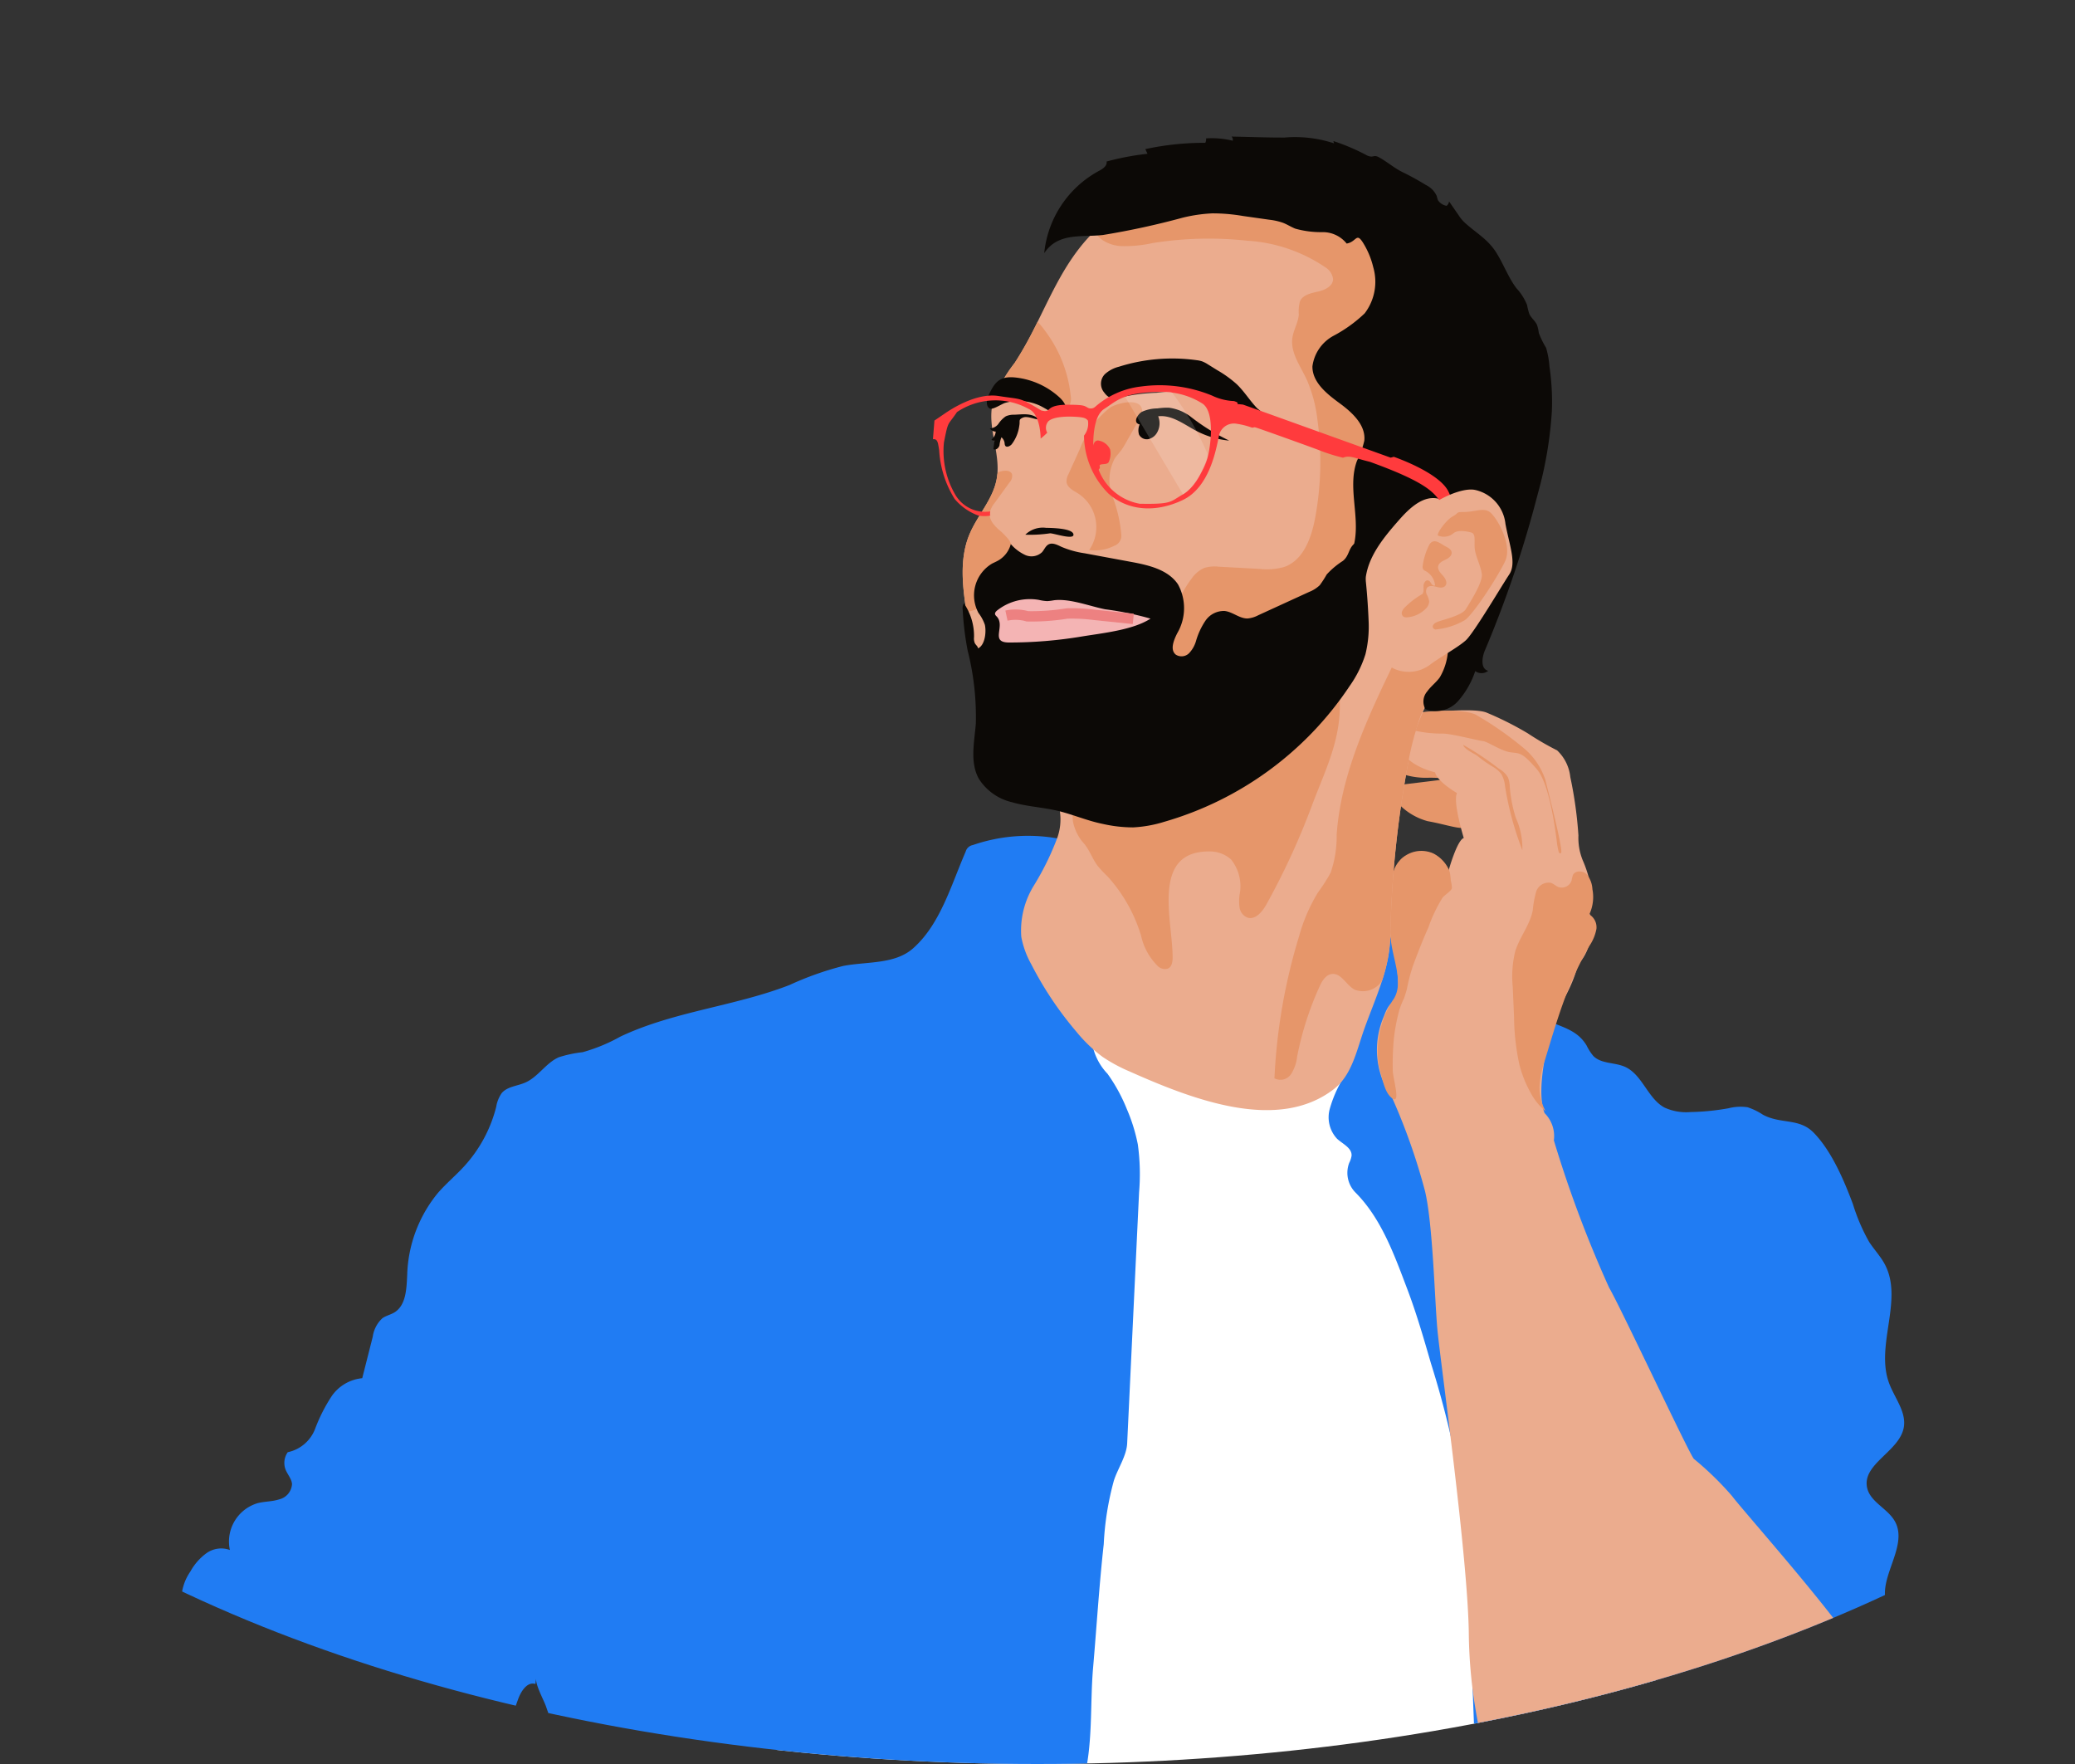
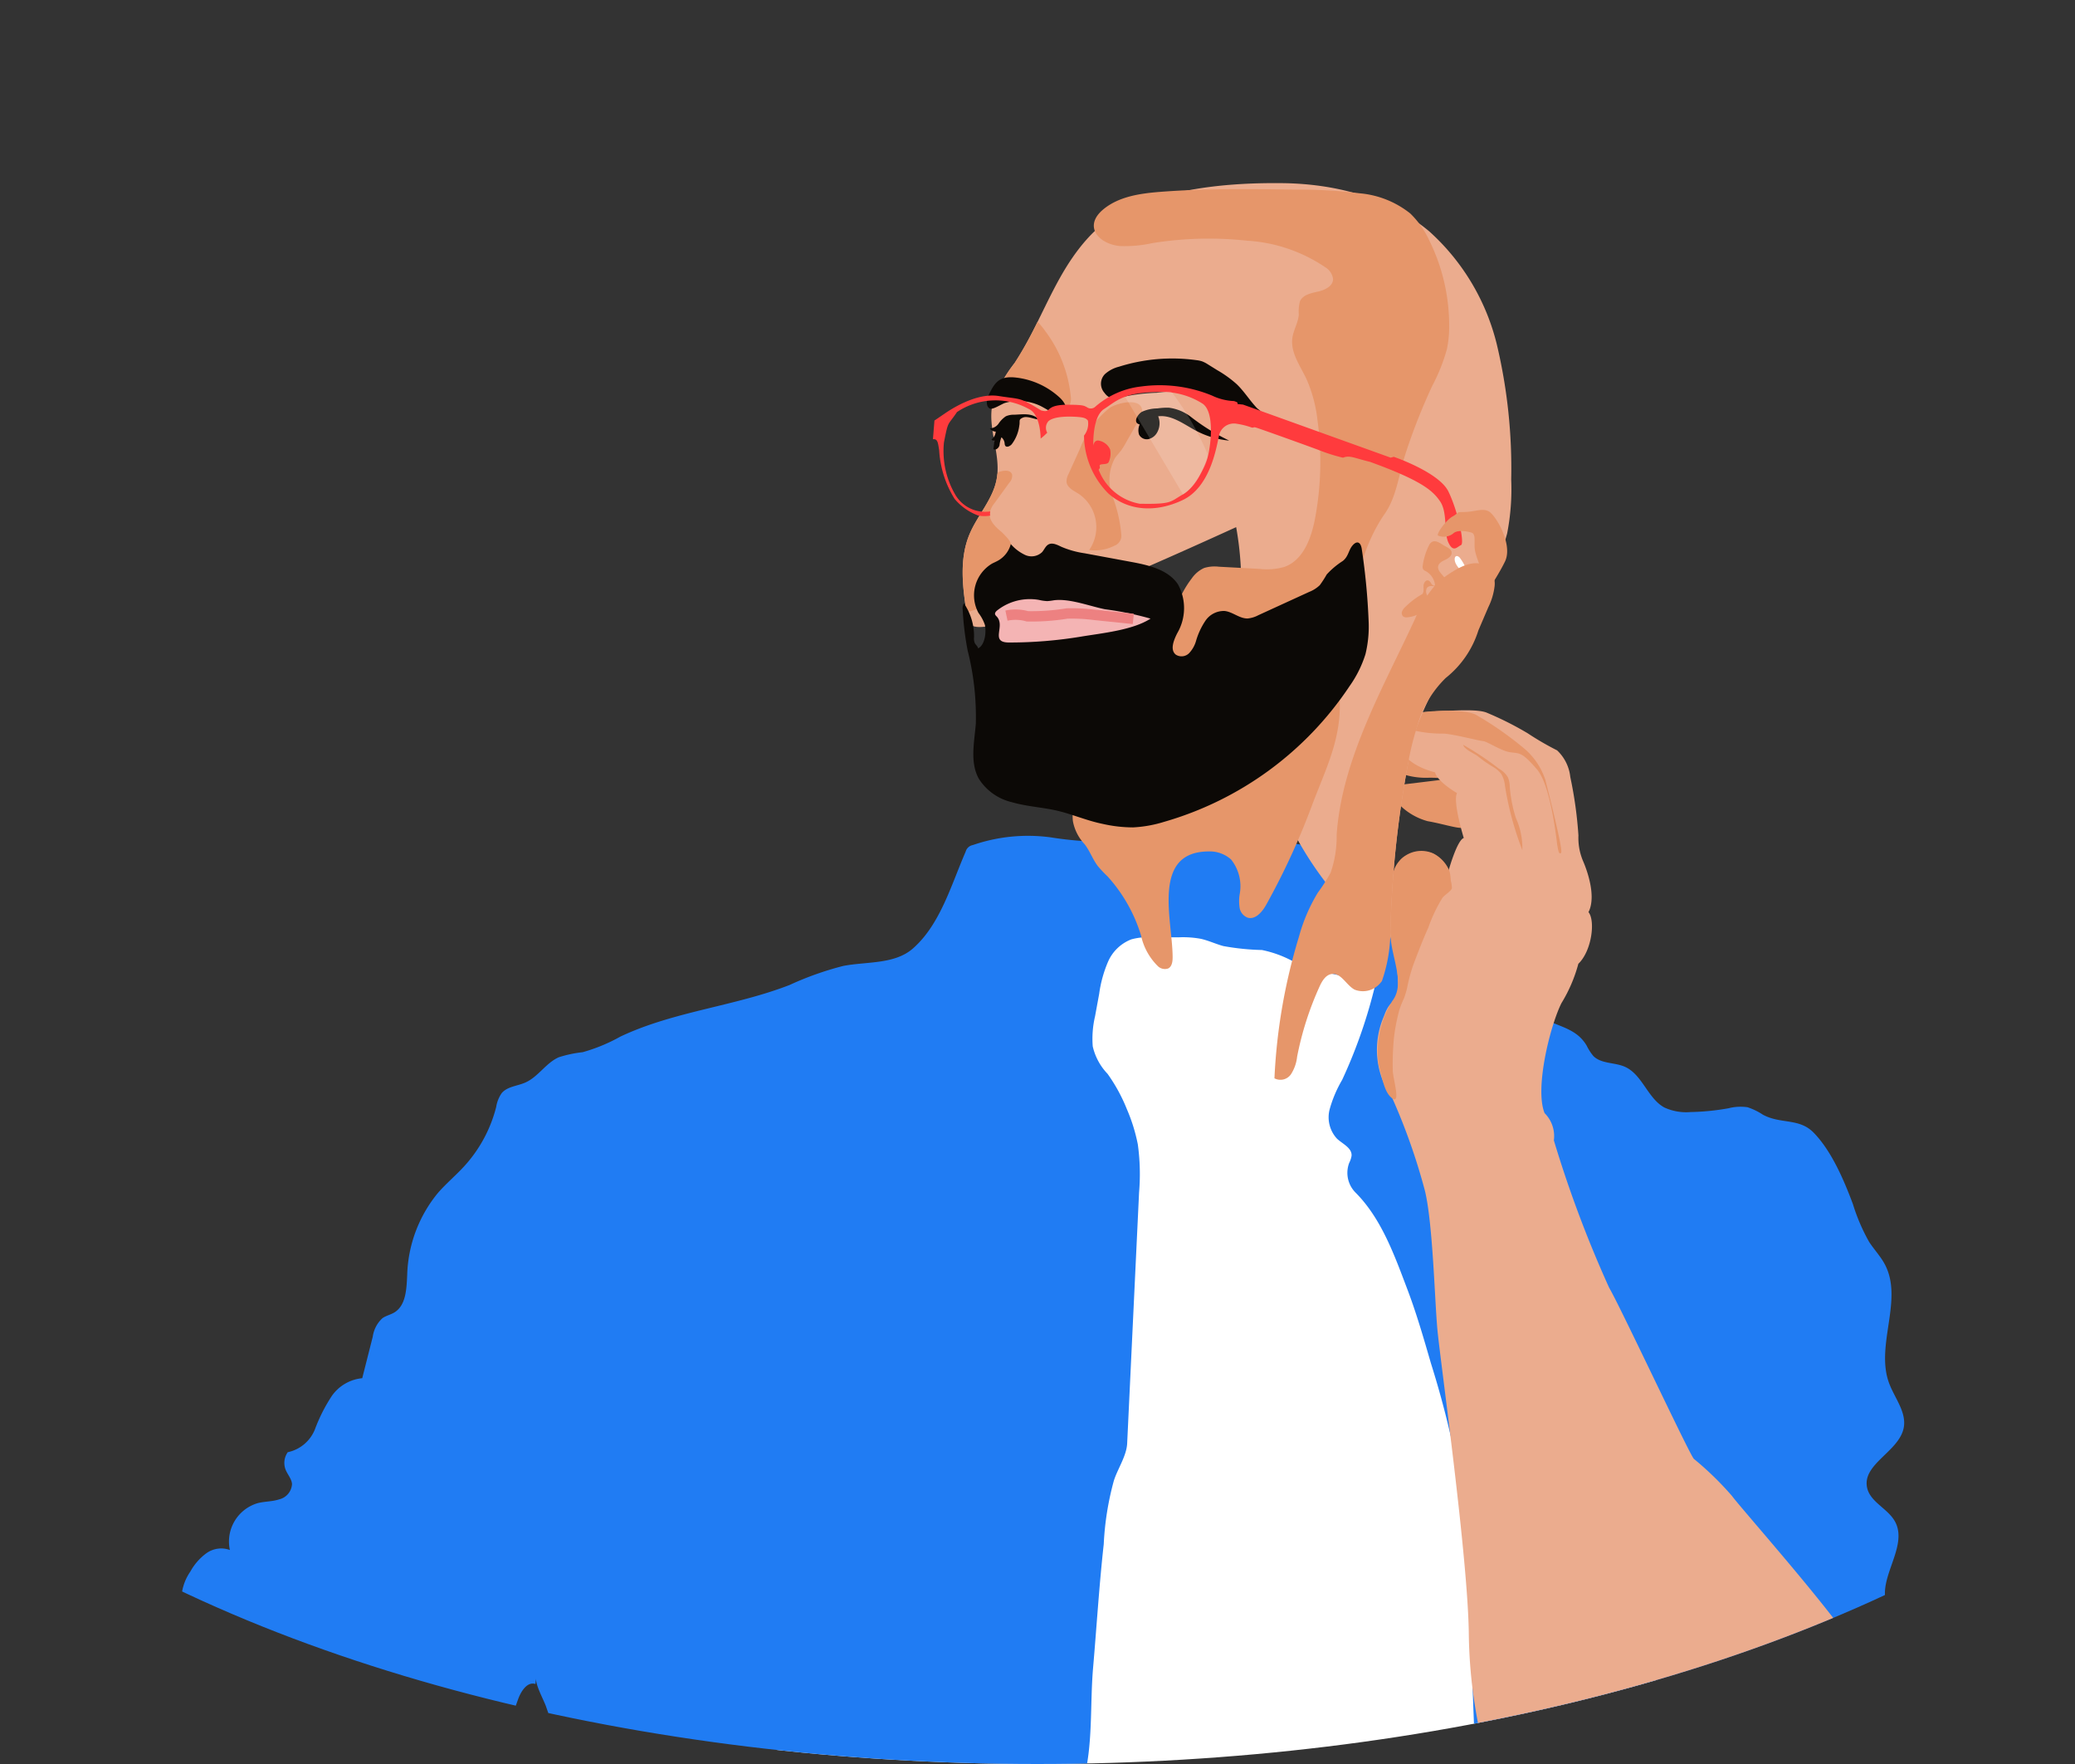
<svg xmlns="http://www.w3.org/2000/svg" width="200" height="170" viewBox="0 0 200 170">
  <rect x="0" y="0" width="200" height="170" fill="#333333" stroke="none" />
  <defs>
    <clipPath id="clip-path">
      <path id="Tracé_20707" data-name="Tracé 20707" d="M0,0H199.959s.093,143.422,0,143.158c-49.99,35.789-149.969,35.789-199.959,0C.18,143.456,0,0,0,0Z" transform="translate(0 0)" fill="#fff" stroke="#707070" stroke-width="1" />
    </clipPath>
  </defs>
  <g id="Groupe_5308" data-name="Groupe 5308" transform="translate(-860.937 -1160.099)">
    <g id="Groupe_de_masques_47" data-name="Groupe de masques 47" transform="translate(860.937 1160.099)" clip-path="url(#clip-path)">
      <g id="Calque_2" data-name="Calque 2" transform="translate(13.383 13.163)">
        <g id="Calque_11" data-name="Calque 11" transform="translate(61.269 73.264)">
          <path id="Tracé_1" data-name="Tracé 1" d="M377.365,521.572a71.77,71.77,0,0,1,4.668-16c2.364-5.949,5.085-11.748,7.81-17.543l15.482-33a9.071,9.071,0,0,1,2.081-3.175,7.653,7.653,0,0,1,4.374-1.481c4.767-.421,9.535.582,14.216,1.582,3.4.727,6.948,1.52,9.632,3.731,3.633,2.994,4.919,7.888,6.463,12.335,3.793,10.916,10.221,20.746,14.319,31.551a79.422,79.422,0,0,1,5.147,28.284,39.934,39.934,0,0,1-1.115,10.178,7.926,7.926,0,0,1-1.66,3.48c-1.7,1.826-4.484,1.992-6.979,2.034-12.647.21-25.3.421-37.946.218-6.408-.1-12.813-.311-19.211-.68q-4.8-.277-9.584-.678c-1.715-.146-6.979.239-7.983-1.3-.976-1.481-.225-6.738-.264-8.534A64.762,64.762,0,0,1,377.365,521.572Z" transform="translate(-376.577 -450.273)" fill="#fff" />
        </g>
        <g id="Calque_9" data-name="Calque 9" transform="translate(0 67.372)">
          <path id="Tracé_2" data-name="Tracé 2" d="M74.641,424.925c-1.762,1.554-4.416,1.253-6.723,1.691a30.171,30.171,0,0,0-5.177,1.837c-5.308,2.06-11.17,2.54-16.315,4.977a16.555,16.555,0,0,1-3.63,1.5,11.589,11.589,0,0,0-2.3.488c-1.245.548-1.99,1.9-3.236,2.441-.766.337-1.72.373-2.262,1.01a3.2,3.2,0,0,0-.535,1.336,13.318,13.318,0,0,1-3.082,5.716c-.814.893-1.757,1.673-2.548,2.589a13,13,0,0,0-2.947,7.857c-.065,1.346-.1,2.963-1.253,3.653-.363.216-.794.3-1.139.548a2.975,2.975,0,0,0-.929,1.78l-1.014,4a4.046,4.046,0,0,0-2.929,1.707A15.993,15.993,0,0,0,17,471.252a3.613,3.613,0,0,1-2.628,2.227,1.79,1.79,0,0,0-.215,1.661c.187.488.587.893.626,1.409a1.615,1.615,0,0,1-1.241,1.477c-.661.215-1.375.192-2.049.358a3.86,3.86,0,0,0-2.7,4.518,2.451,2.451,0,0,0-2.254.308,5.392,5.392,0,0,0-1.551,1.767,4.879,4.879,0,0,0-.874,2.882c.059.659.181,1.539.265,2.2a7.831,7.831,0,0,0-2.745.8A2.669,2.669,0,0,0,.2,493.182c.024.4.163.779.225,1.176a6.3,6.3,0,0,1-.176,1.881,27.231,27.231,0,0,0,.119,7.608.642.642,0,0,0,.2.488.664.664,0,0,0,.386.083,106.436,106.436,0,0,0,13.266-.522A31.345,31.345,0,0,1,18,503.557a42.476,42.476,0,0,1,5.044.561,28.119,28.119,0,0,0,9.743-.542,3.029,3.029,0,0,0,1.627-.77,3.229,3.229,0,0,0,.578-1.119l1.58-4.393c.28-.778.885-1.731,1.673-1.474.021-.208.044-.415.067-.623-.12.641.74,2.162.958,2.8.35,1.023.719,2.039,1.1,3.048.622,1.651.9,3.365,1.881,4.9a.932.932,0,0,0,.356.371.976.976,0,0,0,.488.047c5.5-.4,11.168.039,16.714-.185,5.825-.236,11.642-.633,17.456-1.067,4.588-.343,9.24-.7,13.759.163,1-3.58.651-7.4.976-11.076.34-3.949.584-7.919,1.022-11.858A28.006,28.006,0,0,1,94,476.213c.364-1.139,1.222-2.38,1.279-3.58l.937-19.748.212-4.45a21.026,21.026,0,0,0-.12-4.614,16.692,16.692,0,0,0-1.064-3.417,16.145,16.145,0,0,0-1.858-3.394,5.62,5.62,0,0,1-1.425-2.644,9.452,9.452,0,0,1,.223-2.895q.2-1.089.4-2.179a11.907,11.907,0,0,1,.851-3.078,4.03,4.03,0,0,1,2.247-2.158,5.956,5.956,0,0,1,1.87-.2h2.766a9.477,9.477,0,0,1,2.049.145c.745.163,1.443.5,2.18.7a23.6,23.6,0,0,0,3.724.382,10.759,10.759,0,0,1,2.846,1.012,21.727,21.727,0,0,0,7.1,1.743,1.031,1.031,0,0,1,.744.2c.255.252.176.675.076,1.022A48.516,48.516,0,0,1,116,437.6a11.851,11.851,0,0,0-1.2,2.82,3.038,3.038,0,0,0,.709,2.851c.552.508,1.448.887,1.4,1.637a2.3,2.3,0,0,1-.229.691,2.7,2.7,0,0,0,.587,2.836c2.525,2.522,3.777,6.071,5.044,9.411.874,2.315,1.562,4.7,2.25,7.075a89.761,89.761,0,0,1,3.031,12.8c.382,2.83.488,5.687.6,8.539l.661,17.22a2.26,2.26,0,0,0,.194,1c.408.755,1.464.789,2.317.726q20.827-1.537,41.73-1.215c.488-.784-.35-1.731-1.167-2.159s-1.832-.882-1.94-1.79a2.379,2.379,0,0,1,.2-1.054,21.115,21.115,0,0,0,1.256-4.32,5.582,5.582,0,0,0-1.012-4.265,13.775,13.775,0,0,1-1.79-1.967c-1.349-2.519,2.018-5.755.651-8.267-.682-1.261-2.393-1.87-2.694-3.27-.488-2.294,3.1-3.479,3.532-5.784.281-1.512-.887-2.862-1.417-4.305-1.339-3.638,1.414-8.023-.41-11.443-.415-.779-1.036-1.425-1.515-2.166a18.309,18.309,0,0,1-1.556-3.63c-.851-2.278-2.053-5.117-3.786-6.886-1.4-1.432-3.147-.8-4.881-1.726a6.382,6.382,0,0,0-1.487-.724,4.7,4.7,0,0,0-1.845.1,22.864,22.864,0,0,1-3.648.363,5.037,5.037,0,0,1-2.519-.434c-1.627-.884-2.13-3.192-3.827-3.934-.993-.434-2.278-.265-3.033-1.041a4.937,4.937,0,0,1-.641-1c-.929-1.562-2.452-1.759-3.905-2.485-1.609-.814-3.235-1.861-4.8-2.781a22.994,22.994,0,0,1-8.214-8.3c-.734-1.28-1.409-2.7-2.675-3.459a8.038,8.038,0,0,0-1.87-.713c-1.282-.379-2.546-.814-3.84-1.152-8.537-2.2-17.643.239-26.346-1.173a16.323,16.323,0,0,0-7.511.742.879.879,0,0,0-.692.636C78.316,418.809,77.27,422.606,74.641,424.925Z" transform="translate(-0.02 -414.063)" fill="#207cf3" />
        </g>
        <g id="Calque_10" data-name="Calque 10" transform="translate(119.351 55.291)">
          <path id="Tracé_3" data-name="Tracé 3" d="M742.559,356.9a1.176,1.176,0,0,0-1.263,1.046c-.073.866-.252,1.627.433,2.057a7.253,7.253,0,0,0,3.283.613c1.191,0,2.6.145,2.6.145s1.953-2.454,1.082-3.031S744.723,356.869,742.559,356.9Z" transform="translate(-739.97 -354.121)" fill="#e6966a" />
          <path id="Tracé_4" data-name="Tracé 4" d="M751.357,379.176c-1.054.135-4,.488-4,.488l-.355,2a6.091,6.091,0,0,0,2.678,1.543c1.377.241,2.625.651,3.274.651s6.98.081,6.98.081l-.27-5.06Z" transform="translate(-744.81 -372.523)" fill="#e6966a" />
          <path id="Tracé_5" data-name="Tracé 5" d="M753.914,359.261c.675.814.325,3.733-.976,4.977a14.328,14.328,0,0,1-1.627,3.788c-1.087,2.161-2.6,8.225-1.627,10.605a3.125,3.125,0,0,1,.893,2.625,113.592,113.592,0,0,0,5.329,14.2c1.082,1.837,7.792,16.178,8.171,16.5a29.94,29.94,0,0,1,3.679,3.58c.866,1.2,10.876,12.444,12.228,15.366s2.115,9.523,1.731,11.417l-37.171.163a48.03,48.03,0,0,1-2.164-13.528c-.049-7.3-2.766-26.567-3.031-29.488s-.433-10.119-1.189-13.311a59.269,59.269,0,0,0-3.139-8.928,8.118,8.118,0,0,1-.814-7.953c.651-1.84,1.3-1.191,1.354-2.115a16.847,16.847,0,0,0-.757-5.581c-.758-2.428,0-7.135,1.513-7.73s2.929-.814,4.112,1.407c0,0,.814-2.929,1.464-3.139,0,0-1.082-3.516-.651-4.328,0,0-1.894-1.082-2.115-2,0,0-3.354-.757-3.254-2.766.081-1.191.3-1.056.568-1.056s.7-.028.758-.135-.325-.135-.325-.135l.57-1.65s2.218-.19,2.813-.19,3-.189,3.868.19a31.175,31.175,0,0,1,3.923,1.974,27.669,27.669,0,0,0,2.841,1.651,4.116,4.116,0,0,1,1.272,2.569,39.378,39.378,0,0,1,.784,5.628,5.731,5.731,0,0,0,.433,2.441S754.833,357.475,753.914,359.261Z" transform="translate(-733.541 -339.811)" fill="#ebac8e" />
          <path id="Tracé_6" data-name="Tracé 6" d="M754.409,340.285c1.477-.236,4.473-.343,5.555.163a32.593,32.593,0,0,1,4.832,3.391,6.735,6.735,0,0,1,1.912,2.929c.181.765,1.731,6.746,1.515,7s-.288-.29-.36-.651-.578-5.771-1.985-7.4-1.627-1.515-2.524-1.627-2.237-1.046-2.67-1.082-3.175-.757-3.931-.721a11.755,11.755,0,0,1-2.914-.351C753.542,341.783,754.409,340.285,754.409,340.285Z" transform="translate(-750.485 -340.043)" fill="#e6966a" />
          <path id="Tracé_7" data-name="Tracé 7" d="M787.5,362.438a2.624,2.624,0,0,1,.693.625,2.792,2.792,0,0,1,.358,1.16,30.15,30.15,0,0,0,1.673,6.183,7.069,7.069,0,0,0-.623-3.1,13.236,13.236,0,0,1-.589-3,2.59,2.59,0,0,0-.181-.927,2.317,2.317,0,0,0-.858-.823,28.468,28.468,0,0,0-3.454-2.307c.1.428,1.007.814,1.354,1.054A12.97,12.97,0,0,0,787.5,362.438Z" transform="translate(-776.225 -356.924)" fill="#e6966a" />
          <path id="Tracé_8" data-name="Tracé 8" d="M740.669,425.079a1.864,1.864,0,0,0-.106-.325,3.318,3.318,0,0,0-1.508-1.551,2.815,2.815,0,0,0-3.822,1.731,24.754,24.754,0,0,0-.254,6.637c.216,1.983,1.336,4.294.145,5.845a9.248,9.248,0,0,0-1.334,6.132c.361,1.263.54,2.742,1.352,3.282s.018-1.983.018-2.742a26.543,26.543,0,0,1,.119-3.135,18.37,18.37,0,0,1,.5-2.6,7.867,7.867,0,0,1,.452-1.149,7.768,7.768,0,0,0,.374-1.339,16.005,16.005,0,0,1,.544-1.941c.449-1.2.924-2.429,1.45-3.591a14.43,14.43,0,0,1,1.347-2.838c.22-.3.823-.63.916-.929a2.939,2.939,0,0,0-.109-.74A5.961,5.961,0,0,0,740.669,425.079Z" transform="translate(-733.653 -409.415)" fill="#e6966a" />
        </g>
        <g id="Calque_5" data-name="Calque 5" transform="translate(79.404 4.482)">
-           <path id="Tracé_9" data-name="Tracé 9" d="M488.467,69.34c-.413-2.634-.814-5.425.2-7.893.76-1.857,2.278-3.4,2.639-5.369.446-2.4-.913-4.868-.4-7.249a12.216,12.216,0,0,1,2.133-3.946c1.7-2.574,2.841-5.477,4.346-8.171s3.5-5.28,6.3-6.578c4.6-2.136,10.088-2.639,15.16-2.584s10.3,1.388,14.177,4.665a21.542,21.542,0,0,1,6.523,11.007A51.637,51.637,0,0,1,540.9,56.108a22.286,22.286,0,0,1-.392,5.207,23.755,23.755,0,0,1-2.135,5.231l-4.933,9.779a29.826,29.826,0,0,0-1.627,3.62,25.094,25.094,0,0,0-.835,3.443,99.782,99.782,0,0,0-1.73,16.735c-.059,3.231-1.5,6.067-2.569,9.112-.7,2.018-1.168,4.286-2.841,5.6-5.369,4.19-13.493,1.1-19.707-1.671a15.428,15.428,0,0,1-2.6-1.4,14.049,14.049,0,0,1-2.522-2.413,33.668,33.668,0,0,1-4.364-6.517,8.619,8.619,0,0,1-.966-2.654,8.239,8.239,0,0,1,1.194-4.907,26.49,26.49,0,0,0,2.265-4.6,5.251,5.251,0,0,0-.68-4.881,5.789,5.789,0,0,0-3.347-1.668c-1.189-.236-2.6-.444-3.15-1.531a3.4,3.4,0,0,1-.249-1.479,31.4,31.4,0,0,0-.439-7.372C488.914,72.321,488.695,70.79,488.467,69.34Z" transform="translate(-488.029 -27.545)" fill="#ebac8e" />
+           <path id="Tracé_9" data-name="Tracé 9" d="M488.467,69.34c-.413-2.634-.814-5.425.2-7.893.76-1.857,2.278-3.4,2.639-5.369.446-2.4-.913-4.868-.4-7.249a12.216,12.216,0,0,1,2.133-3.946c1.7-2.574,2.841-5.477,4.346-8.171s3.5-5.28,6.3-6.578c4.6-2.136,10.088-2.639,15.16-2.584s10.3,1.388,14.177,4.665a21.542,21.542,0,0,1,6.523,11.007A51.637,51.637,0,0,1,540.9,56.108a22.286,22.286,0,0,1-.392,5.207,23.755,23.755,0,0,1-2.135,5.231l-4.933,9.779a29.826,29.826,0,0,0-1.627,3.62,25.094,25.094,0,0,0-.835,3.443,99.782,99.782,0,0,0-1.73,16.735a15.428,15.428,0,0,1-2.6-1.4,14.049,14.049,0,0,1-2.522-2.413,33.668,33.668,0,0,1-4.364-6.517,8.619,8.619,0,0,1-.966-2.654,8.239,8.239,0,0,1,1.194-4.907,26.49,26.49,0,0,0,2.265-4.6,5.251,5.251,0,0,0-.68-4.881,5.789,5.789,0,0,0-3.347-1.668c-1.189-.236-2.6-.444-3.15-1.531a3.4,3.4,0,0,1-.249-1.479,31.4,31.4,0,0,0-.439-7.372C488.914,72.321,488.695,70.79,488.467,69.34Z" transform="translate(-488.029 -27.545)" fill="#ebac8e" />
          <path id="Tracé_10" data-name="Tracé 10" d="M777.845,250.155a2.027,2.027,0,0,1-.041,2c-.325.537-.893.895-1.214,1.435.364.093.695-.218.942-.5a3.391,3.391,0,0,0,1.046-1.953,2.8,2.8,0,0,0-.366-1.329,4.943,4.943,0,0,0-.651-1.176c-.291-.322-.56-.163-.488.273C777.158,249.386,777.622,249.753,777.845,250.155Z" transform="translate(-729.638 -212.518)" fill="#fff" />
        </g>
        <g id="Calque_6" data-name="Calque 6" transform="translate(79.405 5.06)">
          <path id="Tracé_11" data-name="Tracé 11" d="M550.837,161.824l-1.1,2.429a1.5,1.5,0,0,0-.194.768c.063.558.68.84,1.16,1.139a3.879,3.879,0,0,1,1.023,5.42,4.126,4.126,0,0,0,2.432-.412,1.02,1.02,0,0,0,.661-1.087,13.479,13.479,0,0,0-.856-3.687,4.416,4.416,0,0,1,.246-3.669c.177-.257.4-.48.586-.729a7.063,7.063,0,0,0,.488-.788l1.333-2.346a1.366,1.366,0,0,0,.213-.547c.127-1.547-2.441-.911-3.118-.436A9.11,9.11,0,0,0,550.837,161.824Z" transform="translate(-539.532 -136.798)" fill="#e6966a" />
          <path id="Tracé_12" data-name="Tracé 12" d="M512.719,110.616a12.485,12.485,0,0,1,2.449,6.271,1.44,1.44,0,0,1-.08.784,1.03,1.03,0,0,1-.857.506,3.028,3.028,0,0,1-1.025-.163l-2.9-.789-1.881-.514a.891.891,0,0,1-.425-.2,19.978,19.978,0,0,1,1.76-2.836,36.663,36.663,0,0,0,2.21-3.964,6.453,6.453,0,0,1,.749.906Z" transform="translate(-504.752 -96.92)" fill="#e6966a" />
          <path id="Tracé_13" data-name="Tracé 13" d="M488.673,204.1c.76-1.857,2.278-3.4,2.639-5.369.028-.15.049-.3.063-.451l.059-.2c.488-.2,1.233-.288,1.372.221a.952.952,0,0,1-.259.758l-1.424,1.965a2.223,2.223,0,0,0-.475.955c-.1.76.566,1.378,1.159,1.866.77.77,1.149,1.139.869,2.179-.316,1.189-.535,2.41-.776,3.62a1.385,1.385,0,0,1-.208.576,1.319,1.319,0,0,1-.53.364,16.17,16.17,0,0,1-2.753.976C488.022,209.061,487.72,206.44,488.673,204.1Z" transform="translate(-488.038 -170.782)" fill="#e6966a" />
          <path id="Tracé_14" data-name="Tracé 14" d="M568.252,36.591a12.438,12.438,0,0,0,3.116-.283,34.264,34.264,0,0,1,9.141-.233,15.027,15.027,0,0,1,7.522,2.555,1.548,1.548,0,0,1,.758,1.139c0,.682-.784,1.061-1.45,1.209s-1.451.306-1.735.926a3.662,3.662,0,0,0-.116,1.277c-.052.781-.509,1.482-.62,2.257-.2,1.409.752,2.685,1.36,3.972a13.526,13.526,0,0,1,1.058,3.949,29.549,29.549,0,0,1-.228,9.455c-.359,1.917-1.139,4.068-2.986,4.707a6.227,6.227,0,0,1-2.382.182l-3.905-.21a3.452,3.452,0,0,0-1.427.124,2.951,2.951,0,0,0-1.194,1.01,9.335,9.335,0,0,0-1.928,5.394,14.445,14.445,0,0,1-.093,2.254,13.955,13.955,0,0,1-.747,2.135,9.909,9.909,0,0,0-.6,4.021c.029.488.024,1.092-.415,1.29a4.221,4.221,0,0,0,3.218,1.861,12.47,12.47,0,0,0,3.824-.366,10.092,10.092,0,0,0,3.931-1.256c1.381-.923,2.766-1.821,4.081-2.836a10.17,10.17,0,0,0,2.066-1.966,11.384,11.384,0,0,0,1.645-5.142c.6-4,1.271-8.235,3.628-11.629,1.139-1.627,1.355-3.816,1.978-5.719a57.34,57.34,0,0,1,2.621-6.652,17.4,17.4,0,0,0,1.383-3.467,10.58,10.58,0,0,0,.223-2.366,18.493,18.493,0,0,0-1.917-8.136,8.591,8.591,0,0,0-1.836-2.6,9.072,9.072,0,0,0-4.86-1.939,47.386,47.386,0,0,0-6.173-.356c-4.32-.06-8.645-.119-12.952.207-1.982.15-4.084.433-5.612,1.707C564.681,34.7,566.212,36.4,568.252,36.591Z" transform="translate(-553.089 -31.101)" fill="#e6966a" />
          <path id="Tracé_15" data-name="Tracé 15" d="M680.445,293.781c-.813-.438-1.282-1.617-2.193-1.508-.587.072-.942.674-1.186,1.212a30.19,30.19,0,0,0-2.161,6.762,3.864,3.864,0,0,1-.594,1.691,1.232,1.232,0,0,1-1.591.389,55.315,55.315,0,0,1,2.363-13.651,16.476,16.476,0,0,1,1.821-4.243,17.374,17.374,0,0,0,1.232-1.92,10.713,10.713,0,0,0,.581-3.658c.508-7.382,4.556-14.291,7.589-20.879a11.094,11.094,0,0,1,1.987-3.254,9.027,9.027,0,0,1,1.6-1.222c.994-.631,2.325-1.185,3.282-.5a2.145,2.145,0,0,1,.765,1.9,6.255,6.255,0,0,1-.61,2.035l-.955,2.232a9.465,9.465,0,0,1-3.144,4.577,10.357,10.357,0,0,0-2.766,4.719,25.108,25.108,0,0,0-.846,3.433,99.788,99.788,0,0,0-1.73,16.735,14.833,14.833,0,0,1-.813,4.331c-.034.039-.064.081-.1.12A2.187,2.187,0,0,1,680.445,293.781Z" transform="translate(-642.67 -216.631)" fill="#e6966a" />
-           <path id="Tracé_16" data-name="Tracé 16" d="M821.758,440.783a4.329,4.329,0,0,1-.669,1.614A33.789,33.789,0,0,0,819,446.718c-.7,1.764-1.258,3.58-1.811,5.4l-.394,1.3a9.9,9.9,0,0,0-.521,2.485,4.8,4.8,0,0,0,.582,2.433,5.678,5.678,0,0,1-1.448-1.79,11.187,11.187,0,0,1-1.075-2.7,22.317,22.317,0,0,1-.513-4.556l-.127-2.929a10.166,10.166,0,0,1,.242-3.435c.423-1.368,1.414-2.532,1.687-3.936a9.845,9.845,0,0,1,.325-1.8,1.26,1.26,0,0,1,1.43-.854c.257.088.459.294.711.4a1,1,0,0,0,1.276-.628,3.589,3.589,0,0,1,.122-.509c.216-.478.963-.461,1.337-.093a2.47,2.47,0,0,1,.55,1.443,3.969,3.969,0,0,1-.3,2.428A1.45,1.45,0,0,1,821.758,440.783Z" transform="translate(-760.674 -369.475)" fill="#e6966a" />
          <path id="Tracé_17" data-name="Tracé 17" d="M547.255,349.793c-.244-3.114-.036-6.269,3.79-6.279a3.078,3.078,0,0,1,2.157.773,4.131,4.131,0,0,1,.825,3.383,4.216,4.216,0,0,0,0,1.271,1.234,1.234,0,0,0,.76.95c.748.234,1.406-.535,1.79-1.215a69.913,69.913,0,0,0,4.546-9.925c1.31-3.4,2.766-6.29,2.541-10.06-.016-.27-.081-.6-.337-.685a.686.686,0,0,0-.456.055,22.442,22.442,0,0,0-4.37,2.693c-4.87,3.254-10.851,4.489-16.709,4.7-2.35.083-4.86.059-6.822,1.355a2.19,2.19,0,0,0,1.173,1.167,5.258,5.258,0,0,1,1.432.9c.508.542.291,1.111.389,1.751a4.384,4.384,0,0,0,1.116,2.182c.514.651.779,1.464,1.289,2.127a12.435,12.435,0,0,0,.934.988,14.917,14.917,0,0,1,3.223,5.695,5.893,5.893,0,0,0,1.627,2.956.974.974,0,0,0,.991.216c.365-.185.428-.672.426-1.082C547.57,352.6,547.367,351.2,547.255,349.793Z" transform="translate(-527.334 -279.682)" fill="#e6966a" />
        </g>
        <g id="Calque_2-2" data-name="Calque 2" transform="translate(79.394 0)">
-           <path id="Tracé_18" data-name="Tracé 18" d="M540.571,9.569c-1.611.052-3.192.1-4.231,1.665A10.16,10.16,0,0,1,541.6,3.314c.374-.2.826-.488.75-.911a25.641,25.641,0,0,1,3.943-.745l-.208-.451A27.025,27.025,0,0,1,551.863.6a.724.724,0,0,0,.078-.425A8.3,8.3,0,0,1,554.508.4a.423.423,0,0,0-.114-.4c1.7.029,3.4.1,5.1.093a11.993,11.993,0,0,1,4.779.558L564.209.43a20.248,20.248,0,0,1,3.123,1.32,1.116,1.116,0,0,0,.548.177c.122,0,.241-.052.364-.05a.864.864,0,0,1,.386.135c.783.431,1.43,1.01,2.231,1.406a25.573,25.573,0,0,1,2.268,1.248,2.182,2.182,0,0,1,1.045,1.064,2.933,2.933,0,0,0,.115.4,1.259,1.259,0,0,0,.836.543.65.65,0,0,0,.236-.425l.919,1.328a3.908,3.908,0,0,0,.535.664c1.04.976,2.193,1.577,3.01,2.808.752,1.139,1.2,2.46,2.018,3.552a5.315,5.315,0,0,1,1.036,1.627,5.945,5.945,0,0,0,.22.867c.181.4.57.667.742,1.066a3.957,3.957,0,0,1,.172.77,8.332,8.332,0,0,0,.7,1.425,8.493,8.493,0,0,1,.325,1.806,23.254,23.254,0,0,1,.231,4.3,38.234,38.234,0,0,1-1.352,7.953,107.835,107.835,0,0,1-5.1,15.1c-.3.7-.426,1.79.316,1.97a1.03,1.03,0,0,1-1.25.029,8.348,8.348,0,0,1-1.689,2.929,2.868,2.868,0,0,1-3.111.74,1.487,1.487,0,0,1,.163-1.7c.355-.5.864-.869,1.22-1.365a5.8,5.8,0,0,0,.8-2.841l.96-9.486a8.125,8.125,0,0,0-.046-2.828,2.769,2.769,0,0,0-1.79-2.049c-1.456-.4-2.8.846-3.8,1.979-1.541,1.748-3.161,3.682-3.3,6.007-.089,1.538.488,3.178-.177,4.571a7.142,7.142,0,0,1-1.52-5.838c.174-.913.527-1.79.682-2.7.429-2.548-.693-5.278.216-7.7a8.324,8.324,0,0,0,.7-1.92c.163-1.515-1.173-2.732-2.4-3.63s-2.62-2.016-2.6-3.541a3.925,3.925,0,0,1,2.031-2.942,13.386,13.386,0,0,0,3.008-2.167,5.021,5.021,0,0,0,.823-4.445,7.92,7.92,0,0,0-.936-2.278c-.709-1.168-.641-.163-1.627,0a2.937,2.937,0,0,0-2.322-1.1,9.2,9.2,0,0,1-2.631-.337c-.4-.163-.77-.4-1.173-.56a5.969,5.969,0,0,0-1.331-.3l-2.542-.361a17.335,17.335,0,0,0-2.942-.252,14.732,14.732,0,0,0-2.857.415,75.7,75.7,0,0,1-7.7,1.671C541.522,9.536,541.046,9.553,540.571,9.569Z" transform="translate(-528.469 0)" fill="#0c0906" />
          <path id="Tracé_19" data-name="Tracé 19" d="M570.345,132.949a3.147,3.147,0,0,1,1.357-.719,17.068,17.068,0,0,1,7.485-.631,2.71,2.71,0,0,1,.534.114,3.057,3.057,0,0,1,.574.3l.88.547a11.1,11.1,0,0,1,1.865,1.339c.747.709,1.284,1.612,2,2.351a5.69,5.69,0,0,1,1.722,2.149l-.947-.467L582.1,136.1a10.146,10.146,0,0,0-6.741-1.36,17.784,17.784,0,0,0-3.284.4c-.813.205-1.3.252-1.772-.4A1.315,1.315,0,0,1,570.345,132.949Z" transform="translate(-556.63 -110.051)" fill="#0c0906" />
          <path id="Tracé_20" data-name="Tracé 20" d="M507.48,145.3c.418.207.814.477,1.243.651,1.541.6,1.572-.578.626-1.451a7.462,7.462,0,0,0-4.31-1.936c-1.569-.151-2,.547-2.6,1.845-.14.3-.207.976.182,1.152.3.135,1.139-.451,1.482-.548A4.8,4.8,0,0,1,507.48,145.3Z" transform="translate(-499.99 -119.351)" fill="#0c0906" />
          <path id="Tracé_21" data-name="Tracé 21" d="M591.3,160.96a3.662,3.662,0,0,1,1.487-.325,6.7,6.7,0,0,1,1.1-.07,4.389,4.389,0,0,1,2.083.846,19.868,19.868,0,0,0,3.742,2.324,8.442,8.442,0,0,1-3.184-.942c-1.178-.622-2.34-1.556-3.663-1.4a1.789,1.789,0,0,1-.093,1.547,1.287,1.287,0,0,1-.835.651.84.84,0,0,1-.916-.433,1.382,1.382,0,0,1,.062-.976C590.387,162.016,590.873,161.212,591.3,160.96Z" transform="translate(-574.011 -134.438)" fill="#0c0906" />
          <path id="Tracé_22" data-name="Tracé 22" d="M506.239,167.355c-.163.19-.5.348-.631.135a.582.582,0,0,1-.054-.242.885.885,0,0,0-.306-.563,2.767,2.767,0,0,0-.187.775c-.072.257-.36.508-.586.363l.1-.823a.267.267,0,0,1-.288-.106,1.013,1.013,0,0,0,.408-.758.688.688,0,0,1-.568-.309,1.06,1.06,0,0,0,.845-.46,2.6,2.6,0,0,1,.7-.706,1.867,1.867,0,0,1,.814-.151c.88-.034,1.715-.192,2.406.462-.438,0-1.139-.368-1.572-.184-.462.2-.259.286-.351.778A3.744,3.744,0,0,1,506.239,167.355Z" transform="translate(-501.5 -137.706)" fill="#0c0906" />
-           <path id="Tracé_23" data-name="Tracé 23" d="M527.132,231.722a2.419,2.419,0,0,0-1.992.664,13.307,13.307,0,0,0,2.39-.135c.389,0,2.41.7,2.244.07C529.624,231.75,527.613,231.734,527.132,231.722Z" transform="translate(-519.092 -194.018)" fill="#0c0906" />
          <path id="Tracé_24" data-name="Tracé 24" d="M524.616,242.184a7.659,7.659,0,0,0-1.549,1.3,10.471,10.471,0,0,1-.669,1.033,3.147,3.147,0,0,1-1.028.651l-4.9,2.245a2.7,2.7,0,0,1-1.03.312c-.783.016-1.437-.639-2.216-.722a2.149,2.149,0,0,0-1.837.924,6.925,6.925,0,0,0-.909,1.936,2.879,2.879,0,0,1-.675,1.206,1.028,1.028,0,0,1-1.274.148c-.592-.464-.21-1.393.127-2.065a4.775,4.775,0,0,0,.072-4.719c-.96-1.42-2.826-1.847-4.512-2.159l-4.481-.831a8.978,8.978,0,0,1-2.221-.615c-.41-.194-.888-.451-1.282-.228-.277.163-.387.488-.6.732a1.478,1.478,0,0,1-1.627.275,4.2,4.2,0,0,1-1.388-1.049,2.593,2.593,0,0,1-1.173,1.559c-.207.122-.431.216-.643.325a3.562,3.562,0,0,0-1.3,4.749,4.119,4.119,0,0,1,.615,1.139c.15.664.034,1.936-.651,2.278-.026-.2-.22-.325-.314-.5a1.183,1.183,0,0,1-.078-.586,5.561,5.561,0,0,0-.976-3.254.919.919,0,0,0-.117.617,28.724,28.724,0,0,0,.477,3.928,25.991,25.991,0,0,1,.788,7.062c-.146,1.79-.579,3.7.277,5.275a5.16,5.16,0,0,0,3.186,2.278c1.287.376,2.636.472,3.952.729,1.653.325,3.165,1.033,4.813,1.365a13.237,13.237,0,0,0,2.929.337,12.142,12.142,0,0,0,3-.537,32.152,32.152,0,0,0,17.869-13.08,11.01,11.01,0,0,0,1.526-3.062,11.252,11.252,0,0,0,.306-3.254,62.825,62.825,0,0,0-.651-6.848c-.094-.729-.467-.877-.882-.405S525.181,241.735,524.616,242.184Z" transform="translate(-487.967 -201.285)" fill="#0c0906" />
        </g>
        <g id="Calque_3" data-name="Calque 3" transform="translate(82.52 44.577)">
          <path id="Tracé_25" data-name="Tracé 25" d="M508.534,278.147c-1.9,0-.29-1.586-1.2-2.519a.505.505,0,0,1-.142-.187c-.047-.155.088-.3.216-.4a5.089,5.089,0,0,1,4.008-1,4.228,4.228,0,0,0,.805.116,5.4,5.4,0,0,0,.641-.081c1.521-.192,3.44.573,4.938.869a29.62,29.62,0,0,1,4.372.9c-1.725,1.119-4.7,1.4-6.705,1.736A42.451,42.451,0,0,1,508.534,278.147Z" transform="translate(-507.181 -273.967)" fill="#f4b4b4" />
        </g>
        <g id="Calque_4" data-name="Calque 4" transform="translate(83.625 45.954)">
          <path id="Tracé_26" data-name="Tracé 26" d="M526.195,282.955l-3.731-.386a16.753,16.753,0,0,0-2.662-.135,21.187,21.187,0,0,1-3.809.272,4.192,4.192,0,0,0-2.023-.068" transform="translate(-513.97 -282.427)" fill="none" stroke="#ed8181" stroke-miterlimit="10" stroke-width="1" />
        </g>
        <g id="Calque_7" data-name="Calque 7" transform="translate(76.539 23.975)">
          <path id="Tracé_27" data-name="Tracé 27" d="M470.42,152.538c.474-.067.488.394.6,1.056a9.936,9.936,0,0,0,1.489,4.694,5.393,5.393,0,0,0,2.3,1.609,3.169,3.169,0,0,0,1.139,0c0-.081-.067-.013,0-.405a3.321,3.321,0,0,1-3.368-1.6,8.333,8.333,0,0,1-1.1-5.044c.433-2.188.338-1.556,1.258-2.929a6.644,6.644,0,0,1,6.94-.285c1.137.529,1.123,2.841,1.123,2.841a5.735,5.735,0,0,0,.635-.568.956.956,0,0,1,.109-1.1c.555-.514,2.1-.473,2.828-.418s.825.176.986.351a1.842,1.842,0,0,1-.378,1.446,8.019,8.019,0,0,0,2.34,5.574c1.922,1.718,4.6,1.866,7.182.635s3.207-4.855,3.477-6.154a1.47,1.47,0,0,1,1.731-1.191,7.468,7.468,0,0,1,1.407.351c.244.067.148-.054.392,0s5.8,2.052,6.235,2.232a16.432,16.432,0,0,0,2.2.685c.651-.252.976,0,2.6.4,5.086,1.84,6.069,2.817,6.746,3.788.761,1.1.347,2.989.814,3.99s.846.407,1.214.244-.311-3.314-1.217-5.168-5.262-3.34-5.262-3.34l-.3.081-13.017-4.681-1.217-.433-.527-.054c.013-.163,0-.163-.338-.285a5.37,5.37,0,0,1-2.115-.527,13.26,13.26,0,0,0-6.834-.879,8.1,8.1,0,0,0-4.437,1.961.623.623,0,0,1-.784.041c-.257-.122-.244-.244-1.866-.244s-1.733.447-1.935.555-.366.041-.609,0c-2.179-1.326-1.881-1.041-4.1-1.393s-4.735,1.367-5.221,1.7-.976.664-.976.664Zm16.489-2.908c1.155-.739,1.876-1.627,5.267-1.642a7.246,7.246,0,0,1,4.23,1.119c1.272.866.721,4.418.488,5.176s-1.1,2.849-2.38,3.572-1.01.955-4.165.9a5.216,5.216,0,0,1-3.951-3.264c.036-.181.163-.055.091-.361s.7-.072.866-.379a2,2,0,0,0,.143-1.227,1.491,1.491,0,0,0-1.172-.866c-.361.018-.433.379-.451.506C485.882,153.166,485.755,150.371,486.909,149.631Z" transform="translate(-470.42 -147.346)" fill="#ff3b3d" />
          <path id="Tracé_28" data-name="Tracé 28" d="M584.27,151.542a10.113,10.113,0,0,1,3.231-.488c.325,0,.662,0,.986-.01a.505.505,0,0,1,.2.028.488.488,0,0,1,.176.155,27.732,27.732,0,0,1,3.254,5.6c.316.661-.247,1.541-.563,2.128a4.81,4.81,0,0,1-1.705,1.993" transform="translate(-565.746 -150.441)" fill="#fff" opacity="0.16" />
        </g>
        <g id="Calque_8" data-name="Calque 8" transform="translate(119.963 34.015)">
-           <path id="Tracé_29" data-name="Tracé 29" d="M741.369,210.962c1.193-1.041,3.536-2.128,4.761-1.874a3.755,3.755,0,0,1,2.929,3.282c.4,2.128,1.082,3.788.361,4.87s-3.427,5.664-4.185,6.346-2.488,1.627-3.355,2.278a3.437,3.437,0,0,1-3.606.433c-1.3-.687-.758-1.839-.867-2.2a20.924,20.924,0,0,1-.107-2.958C737.3,220.056,737.655,214.21,741.369,210.962Z" transform="translate(-737.3 -209.051)" fill="#ebac8e" />
          <path id="Tracé_30" data-name="Tracé 30" d="M769.439,221.329c1.085,0,1.767-.4,2.418-.073s2.381,3.174,1.587,4.834-3.175,5.267-3.931,5.695a6.9,6.9,0,0,1-2.779.866c-.4-.111-.36-.542.254-.758s2.309-.613,2.668-1.189,1.66-2.6,1.551-3.391-.5-1.479-.651-2.237.145-1.627-.36-1.767-1.372-.288-1.769.107a1.452,1.452,0,0,1-1.442.181c-.181-.145.757-1.479,1.406-1.839S768.682,221.329,769.439,221.329Z" transform="translate(-761.726 -219.164)" fill="#e6966a" />
          <path id="Tracé_31" data-name="Tracé 31" d="M750.151,242.022a.524.524,0,0,0,.039.353.637.637,0,0,0,.257.189,1.752,1.752,0,0,1,.892,1.375c-.125.068-.275-.039-.355-.163s-.148-.26-.281-.309c-.256-.1-.47.234-.478.508s.057.578-.111.792a7.764,7.764,0,0,0-1.645,1.246,1.137,1.137,0,0,0-.314.438.436.436,0,0,0,.127.488.581.581,0,0,0,.382.07,2.791,2.791,0,0,0,1.738-.792,1.055,1.055,0,0,0,.371-.724,1.836,1.836,0,0,0-.218-.651.7.7,0,0,1,0-.662c.189-.254.576-.2.88-.115s.683.153.888-.086c.238-.277.024-.7-.221-.976s-.547-.586-.46-.94c.078-.316.421-.472.714-.612s.613-.379.579-.7c-.041-.366-.488-.5-.8-.7-.47-.294-1-.651-1.362-.015A6.228,6.228,0,0,0,750.151,242.022Z" transform="translate(-746.365 -234.697)" fill="#e6966a" />
        </g>
      </g>
    </g>
  </g>
</svg>